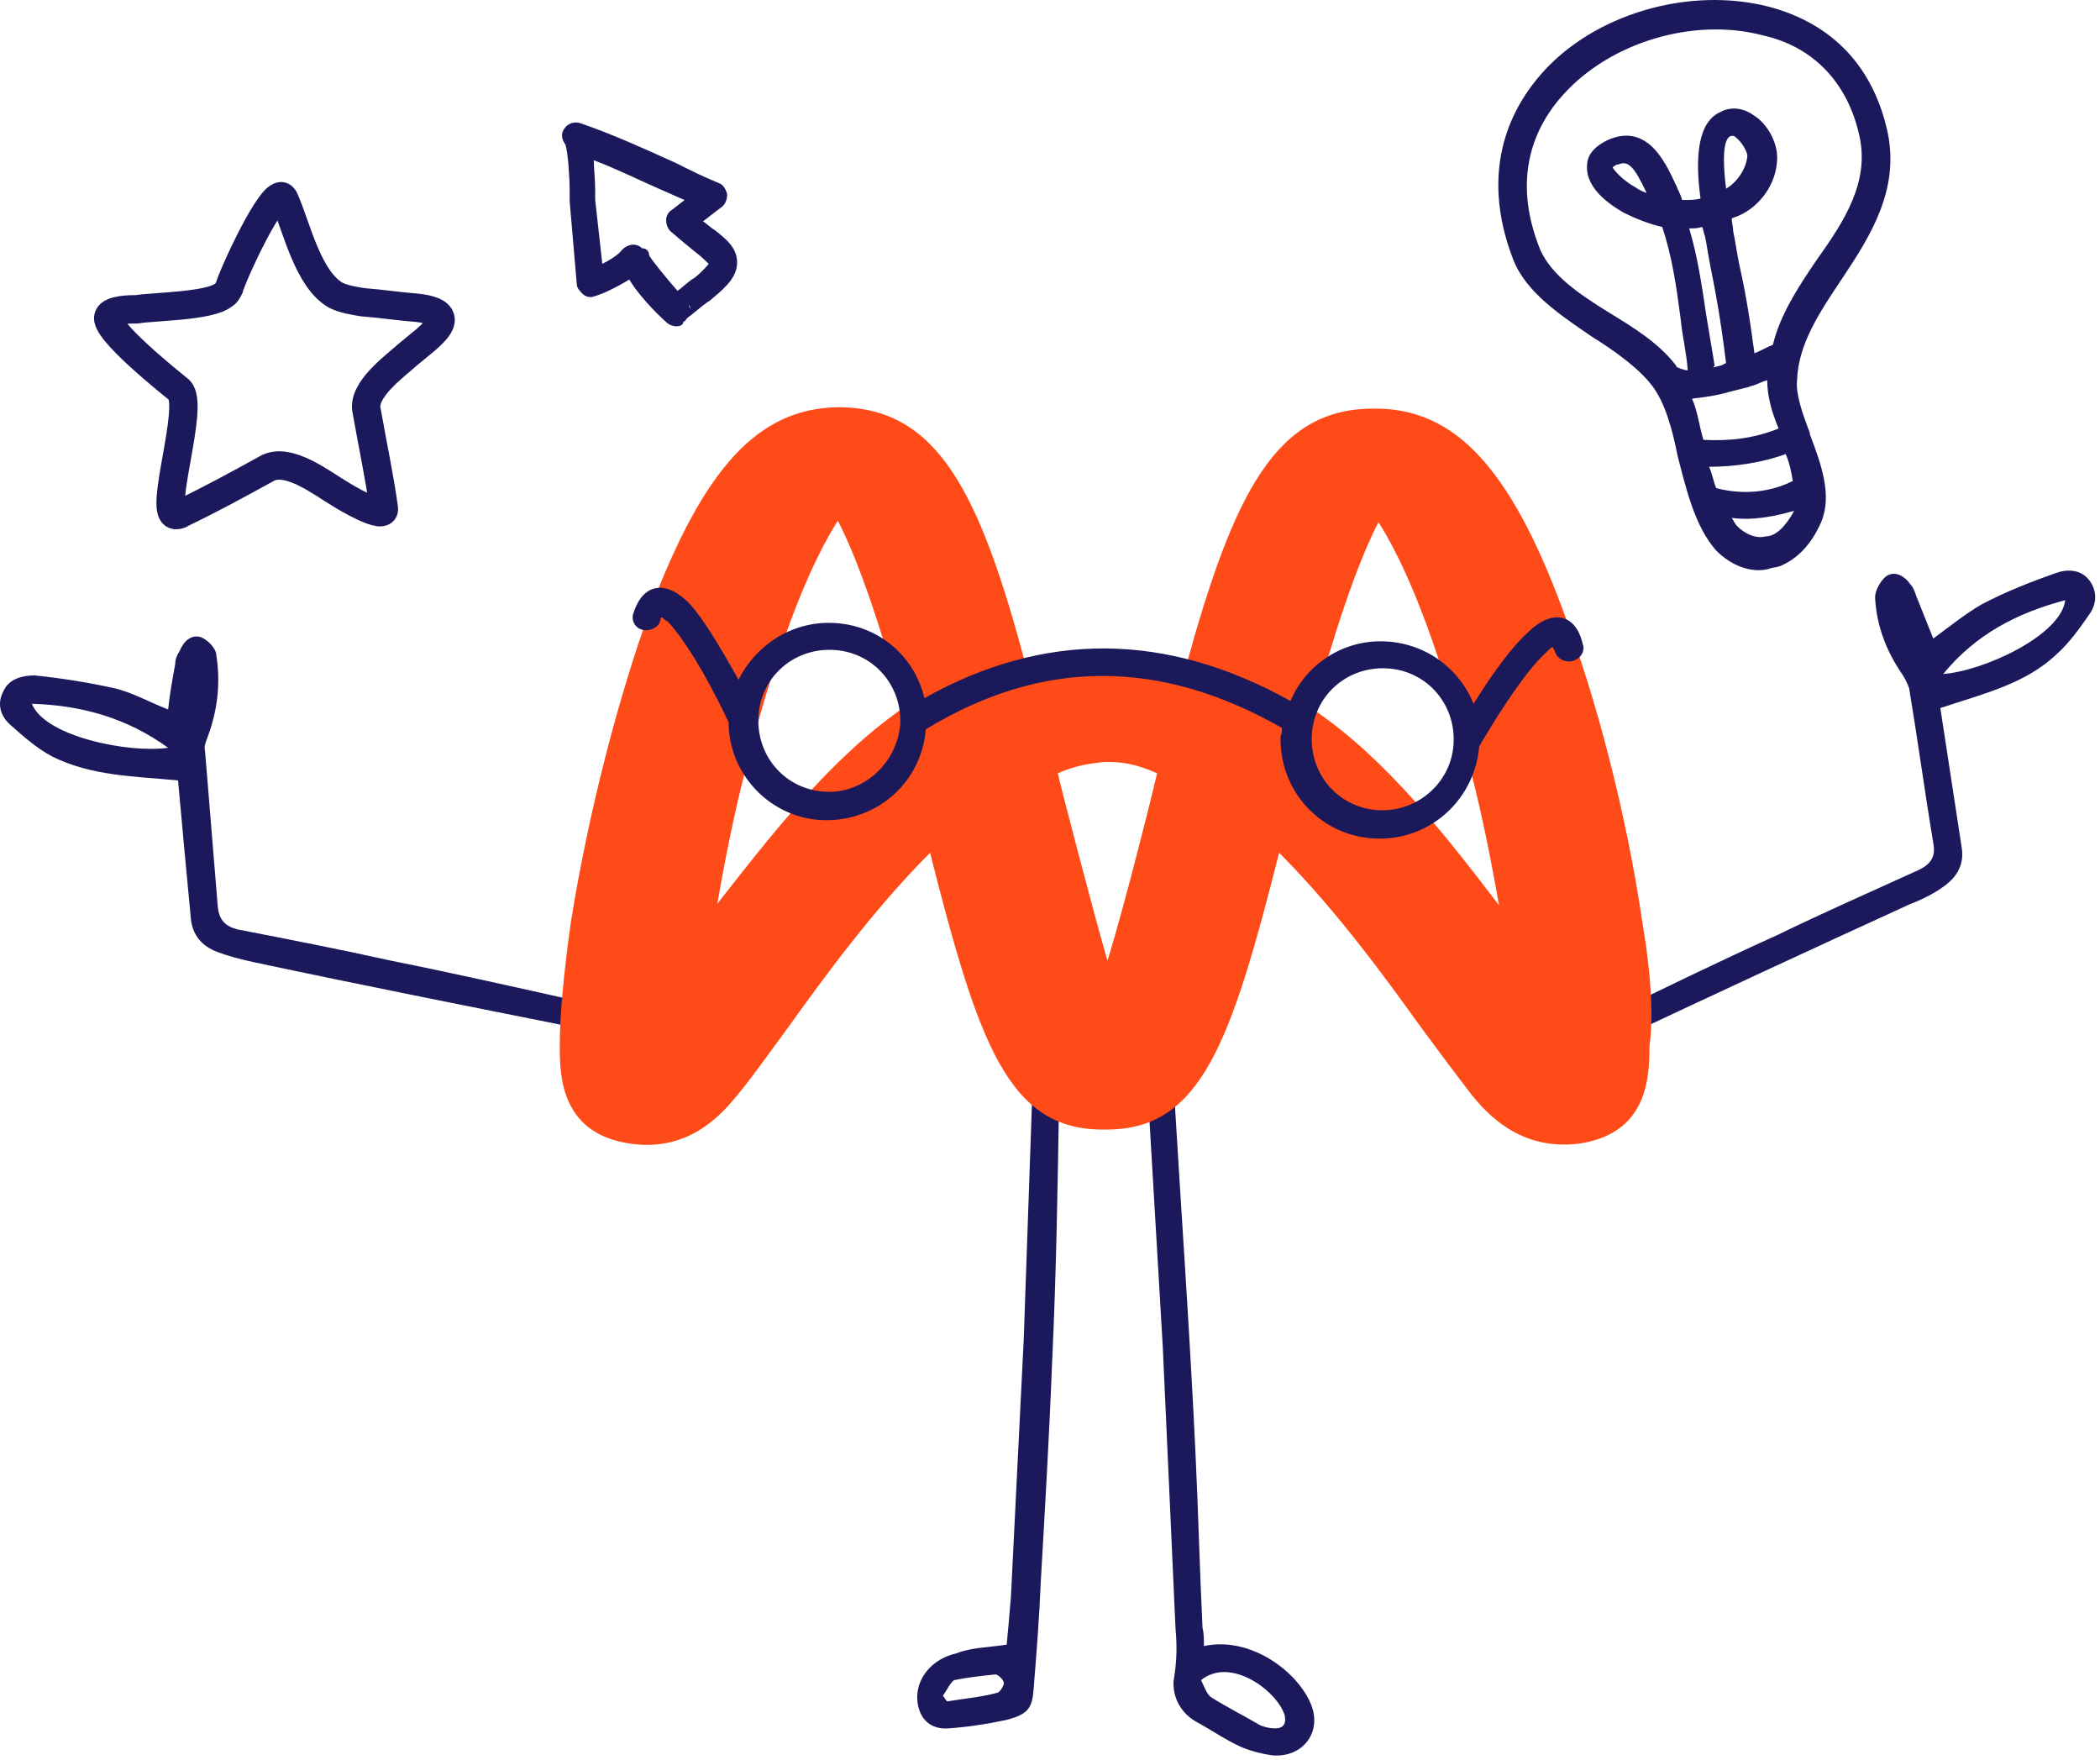
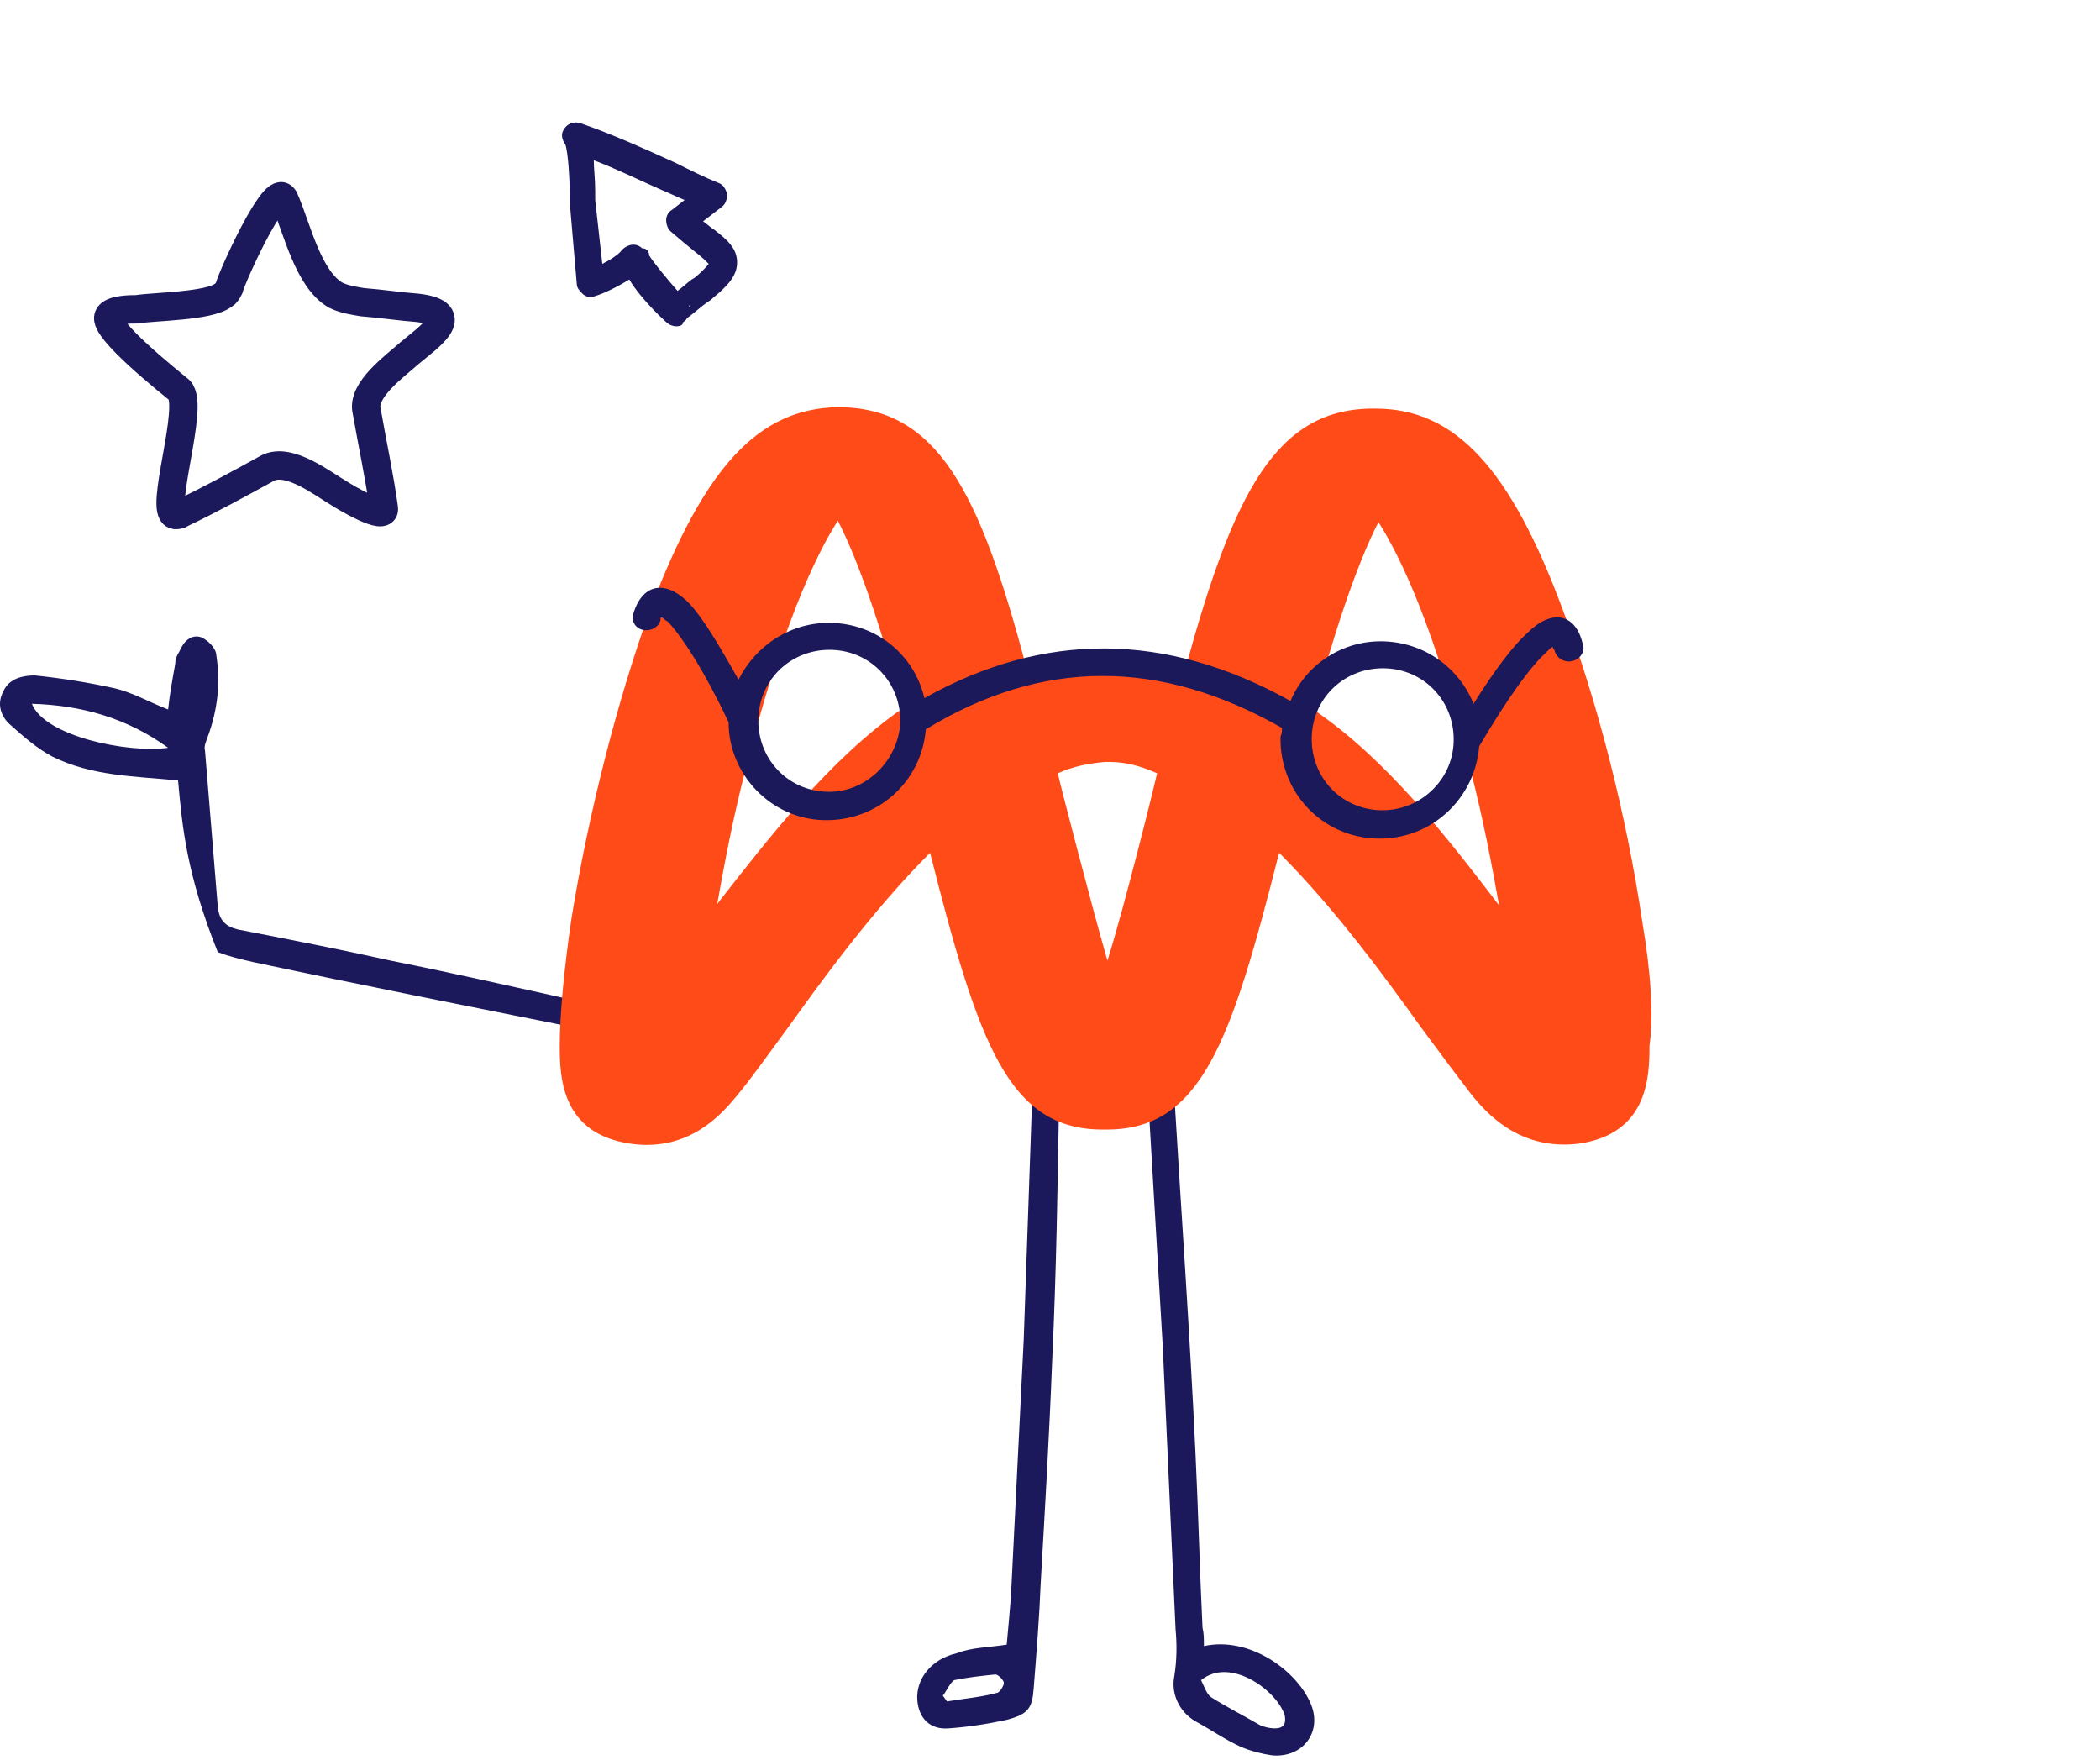
<svg xmlns="http://www.w3.org/2000/svg" width="148px" height="124px" viewBox="0 0 148 124" version="1.1">
  <title>Yuman-admin</title>
  <g id="Page-Logitiel" stroke="none" stroke-width="1" fill="none" fill-rule="evenodd">
    <g id="La-suite-Yumana-V2" transform="translate(-1023, -2966)">
      <g id="Yuman-admin" transform="translate(1023, 2966)">
        <g id="Yuman-hello">
-           <path d="M2.248,49.595 C3.148,51.895 9.048,53.095 11.848,52.695 C8.948,50.595 5.748,49.695 2.248,49.595 M12.548,54.995 C9.448,54.695 6.448,54.695 3.648,53.295 C2.548,52.695 1.648,51.895 0.748,51.095 C0.048,50.495 -0.252,49.595 0.248,48.695 C0.648,47.795 1.648,47.595 2.448,47.595 C4.348,47.795 6.248,48.095 8.048,48.495 C9.348,48.795 10.548,49.495 11.848,49.995 C11.948,48.995 12.148,47.895 12.348,46.795 C12.348,46.495 12.448,46.195 12.648,45.895 C12.948,45.195 13.448,44.695 14.148,44.895 C14.648,45.095 15.248,45.695 15.248,46.195 C15.548,48.095 15.348,49.995 14.648,51.895 C14.548,52.195 14.348,52.595 14.448,52.895 C14.748,56.595 15.048,60.195 15.348,63.895 C15.448,64.895 15.948,65.295 16.748,65.495 C20.348,66.195 23.948,66.895 27.548,67.695 C32.048,68.595 36.448,69.595 40.948,70.595 C41.548,70.695 42.048,71.095 41.848,71.795 C41.648,72.495 41.048,72.495 40.448,72.395 C32.948,70.895 25.348,69.395 17.848,67.795 C16.948,67.595 16.148,67.395 15.348,67.095 C14.248,66.695 13.548,65.895 13.448,64.695 C13.148,61.595 12.848,58.295 12.548,54.995" id="Fill-1" fill="#1B195C" />
-           <path d="M145.548,42.295 C142.148,43.195 139.248,44.695 136.948,47.495 C139.748,47.295 145.248,44.795 145.548,42.295 M136.748,49.895 C137.248,53.195 137.748,56.395 138.248,59.695 C138.448,60.895 137.948,61.795 136.948,62.495 C136.248,62.995 135.448,63.395 134.648,63.695 C127.648,66.895 120.748,70.095 113.748,73.395 C113.148,73.695 112.548,73.795 112.248,73.095 C111.948,72.495 112.348,71.995 112.848,71.795 C116.948,69.795 121.048,67.795 125.248,65.895 C128.548,64.295 131.948,62.795 135.248,61.295 C136.048,60.895 136.448,60.395 136.248,59.395 C135.648,55.795 135.148,52.095 134.548,48.495 C134.448,48.195 134.248,47.795 134.048,47.495 C132.948,45.895 132.248,44.095 132.148,42.095 C132.148,41.595 132.548,40.895 132.948,40.595 C133.548,40.195 134.248,40.595 134.648,41.195 C134.848,41.395 134.948,41.695 135.048,41.995 C135.448,42.995 135.848,43.995 136.248,44.995 C137.348,44.195 138.448,43.295 139.648,42.595 C141.348,41.695 143.148,40.995 144.848,40.395 C145.648,40.095 146.648,40.095 147.248,40.895 C147.848,41.695 147.748,42.595 147.248,43.295 C146.548,44.295 145.848,45.295 144.948,46.095 C142.748,48.195 139.748,48.895 136.748,49.895" id="Fill-1_00000126308521877169954120000012746256972981336236_" fill="#1B195C" />
+           <path d="M2.248,49.595 C3.148,51.895 9.048,53.095 11.848,52.695 C8.948,50.595 5.748,49.695 2.248,49.595 M12.548,54.995 C9.448,54.695 6.448,54.695 3.648,53.295 C2.548,52.695 1.648,51.895 0.748,51.095 C0.048,50.495 -0.252,49.595 0.248,48.695 C0.648,47.795 1.648,47.595 2.448,47.595 C4.348,47.795 6.248,48.095 8.048,48.495 C9.348,48.795 10.548,49.495 11.848,49.995 C11.948,48.995 12.148,47.895 12.348,46.795 C12.348,46.495 12.448,46.195 12.648,45.895 C12.948,45.195 13.448,44.695 14.148,44.895 C14.648,45.095 15.248,45.695 15.248,46.195 C15.548,48.095 15.348,49.995 14.648,51.895 C14.548,52.195 14.348,52.595 14.448,52.895 C14.748,56.595 15.048,60.195 15.348,63.895 C15.448,64.895 15.948,65.295 16.748,65.495 C20.348,66.195 23.948,66.895 27.548,67.695 C32.048,68.595 36.448,69.595 40.948,70.595 C41.548,70.695 42.048,71.095 41.848,71.795 C41.648,72.495 41.048,72.495 40.448,72.395 C32.948,70.895 25.348,69.395 17.848,67.795 C16.948,67.595 16.148,67.395 15.348,67.095 C13.148,61.595 12.848,58.295 12.548,54.995" id="Fill-1" fill="#1B195C" />
          <path d="M84.648,118.395 C84.848,118.795 85.048,119.395 85.348,119.595 C86.448,120.295 87.648,120.895 88.848,121.595 C89.148,121.695 89.448,121.795 89.848,121.795 C90.448,121.795 90.648,121.495 90.548,120.895 C90.048,119.195 86.748,116.695 84.648,118.395 M84.848,115.995 C88.048,115.295 91.348,117.695 92.348,119.995 C93.248,121.995 91.848,123.895 89.648,123.695 C88.948,123.595 88.148,123.395 87.448,123.095 C86.348,122.595 85.348,121.895 84.248,121.295 C83.048,120.595 82.548,119.295 82.748,118.195 C82.948,116.995 82.948,115.895 82.848,114.795 C82.548,108.195 82.248,101.495 81.948,94.895 C81.548,88.095 81.148,81.295 80.748,74.495 C80.748,74.095 80.548,73.695 80.548,73.195 C80.548,72.795 80.448,72.295 80.648,71.995 C80.848,71.795 81.448,71.695 81.648,71.795 C81.948,71.995 82.248,72.395 82.348,72.795 C82.548,74.195 82.648,75.595 82.748,76.995 C83.248,85.395 83.848,93.795 84.248,102.295 C84.448,106.395 84.548,110.595 84.748,114.695 C84.848,115.095 84.848,115.495 84.848,115.995" id="Fill-6" fill="#1B195C" />
          <path d="M66.448,119.495 C66.548,119.595 66.648,119.795 66.748,119.895 C67.948,119.695 69.148,119.595 70.248,119.295 C70.448,119.295 70.748,118.795 70.748,118.595 C70.748,118.395 70.348,117.995 70.148,117.995 C69.148,118.095 68.248,118.195 67.248,118.395 C66.948,118.595 66.748,119.095 66.448,119.495 M70.948,115.895 C71.048,114.895 71.148,113.695 71.248,112.495 C71.548,106.495 71.848,100.395 72.148,94.395 C72.348,88.695 72.548,82.895 72.748,77.195 C72.748,76.395 72.648,75.595 72.748,74.795 C72.848,74.395 73.248,74.095 73.548,73.695 C73.848,73.995 74.448,74.295 74.548,74.595 C74.748,75.295 74.648,76.095 74.648,76.895 C74.548,83.295 74.448,89.695 74.148,95.995 C73.948,101.195 73.648,106.295 73.348,111.495 C73.248,113.995 73.048,116.495 72.848,118.995 C72.748,120.395 72.448,120.795 70.948,121.195 C69.548,121.495 68.248,121.695 66.848,121.795 C65.548,121.895 64.748,121.095 64.648,119.795 C64.548,118.295 65.648,116.895 67.448,116.495 C68.448,116.095 69.648,116.095 70.948,115.895" id="Fill-9" fill="#1B195C" />
          <path d="M92.548,49.995 C93.948,44.895 95.548,39.895 97.148,36.795 C98.748,39.295 101.148,44.395 103.648,54.295 C104.548,57.795 105.148,60.995 105.648,63.795 C102.048,59.095 97.748,53.495 92.548,49.995 M78.048,67.695 C76.948,63.895 74.648,54.995 74.548,54.495 C75.648,53.995 76.748,53.795 77.848,53.695 C77.848,53.695 78.248,53.695 78.248,53.695 C79.348,53.695 80.448,53.995 81.548,54.495 C81.448,54.995 79.248,63.895 78.048,67.695 M50.548,63.695 C51.048,60.895 51.648,57.695 52.548,54.195 C55.048,44.295 57.448,39.195 59.048,36.695 C60.648,39.795 62.248,44.795 63.648,49.895 C58.448,53.495 54.148,59.095 50.548,63.695 M115.748,64.995 C114.648,57.495 112.548,49.295 110.148,42.995 C106.448,32.995 102.548,28.795 96.948,28.795 C89.948,28.695 86.948,34.695 83.548,47.095 C81.948,46.695 80.248,46.395 78.448,46.395 L77.448,46.395 C75.648,46.495 73.948,46.695 72.348,47.095 C69.048,34.595 66.048,28.695 59.048,28.695 C53.448,28.795 49.648,32.895 45.848,42.895 C43.548,49.195 41.448,57.395 40.248,64.895 C39.748,68.395 39.448,71.495 39.448,73.695 C39.448,75.895 39.548,79.895 44.448,80.595 C48.648,81.195 50.948,78.395 51.948,77.195 C52.948,75.995 54.148,74.295 55.548,72.395 C57.848,69.195 61.448,64.195 65.548,60.095 C68.948,73.495 71.048,79.695 77.848,79.595 C84.648,79.695 86.748,73.495 90.148,60.095 C94.248,64.195 97.848,69.195 100.148,72.395 C101.548,74.295 102.748,75.895 103.748,77.195 C104.748,78.395 107.048,81.095 111.248,80.595 C116.148,79.895 116.248,75.895 116.248,73.695 C116.548,71.595 116.348,68.495 115.748,64.995" id="Fill-14-Copy-2" fill="#FF4B18" />
          <path d="M19.948,13.895 C20.048,13.995 20.048,14.095 20.148,14.295 C20.948,16.195 21.748,19.695 23.648,20.795 C24.248,21.095 24.948,21.195 25.548,21.295 C26.848,21.395 28.148,21.595 29.448,21.695 C32.748,22.095 30.148,23.795 28.848,24.895 C27.848,25.795 25.448,27.495 25.848,28.995 C26.248,31.295 26.748,33.595 27.048,35.795 C27.248,36.795 24.248,34.995 23.948,34.795 C22.748,34.095 20.348,32.195 18.848,32.995 C16.848,34.095 14.848,35.195 12.748,36.195 C12.648,36.295 12.448,36.295 12.348,36.295 C11.148,36.095 13.748,28.595 12.648,27.495 C12.048,26.995 7.248,23.195 7.648,22.295 C7.848,21.795 9.248,21.795 9.648,21.795 C10.848,21.595 14.748,21.595 15.748,20.795 C15.948,20.695 16.048,20.495 16.148,20.295 C16.348,19.495 19.248,13.095 19.948,13.895 Z" id="Path" stroke="#1B195C" stroke-width="2" stroke-linecap="round" />
-           <path d="M124.748,0.495 C119.048,-1.005 112.248,0.995 108.548,5.295 C105.448,8.895 104.748,13.395 106.648,18.295 C107.548,20.595 109.948,22.195 112.148,23.695 C113.748,24.695 115.448,25.895 116.448,27.195 C117.348,28.395 117.848,30.195 118.248,32.195 C118.848,34.495 119.448,37.095 120.948,38.795 C122.048,39.895 123.448,40.395 124.648,40.095 C124.848,39.995 125.148,39.995 125.448,39.895 C126.648,39.395 127.648,38.395 128.348,36.795 C129.148,34.895 128.348,32.695 127.548,30.595 C127.548,30.595 127.548,30.595 127.548,30.495 L127.548,30.495 L127.548,30.495 C127.048,29.195 126.548,27.795 126.648,26.795 C126.748,24.195 128.248,21.995 129.848,19.595 C131.848,16.595 133.848,13.395 133.048,9.395 C132.048,4.695 129.148,1.695 124.748,0.495 Z M121.948,27.595 C122.348,27.495 122.748,27.395 123.148,27.295 L123.148,27.295 L123.148,27.295 C123.248,27.295 123.348,27.195 123.448,27.195 C123.848,27.095 124.148,26.895 124.548,26.795 C124.548,27.895 124.848,28.995 125.348,30.195 C123.648,30.895 121.848,31.095 120.048,30.995 C119.748,29.995 119.648,28.995 119.248,28.095 C120.048,27.995 120.948,27.895 121.948,27.595 Z M120.148,16.595 L120.248,17.095 C120.348,17.695 120.448,18.295 120.548,18.795 C120.948,20.795 121.248,22.395 121.648,25.595 C121.548,25.595 121.448,25.695 121.448,25.695 C121.248,25.795 121.048,25.795 120.748,25.895 C120.748,25.895 120.748,25.795 120.848,25.795 C120.648,24.595 120.448,23.395 120.248,22.195 C119.948,20.195 119.648,18.095 119.048,16.095 C119.348,16.095 119.648,16.095 119.948,15.995 C120.048,16.095 120.048,16.395 120.148,16.595 Z M120.948,34.395 C120.748,33.895 120.648,33.295 120.448,32.895 C122.248,32.895 124.248,32.595 125.848,31.995 C126.148,32.695 126.248,33.295 126.348,33.895 C124.748,34.695 122.848,34.895 120.948,34.395 Z M124.448,37.795 C123.748,37.995 122.948,37.595 122.448,37.095 C122.248,36.895 122.248,36.795 122.048,36.495 C123.548,36.695 125.048,36.395 126.448,35.995 C125.848,37.095 125.148,37.795 124.448,37.795 Z M131.048,9.595 C131.748,12.795 130.048,15.495 128.048,18.295 C126.748,20.195 125.448,22.195 124.948,24.295 C124.448,24.495 124.148,24.695 123.648,24.895 C123.248,21.895 122.948,20.295 122.548,18.495 C122.448,17.995 122.348,17.395 122.248,16.795 L122.148,16.295 C122.148,15.995 122.048,15.695 122.048,15.395 C122.248,15.295 122.348,15.295 122.548,15.195 C123.948,14.595 125.248,12.995 125.248,11.095 C125.248,9.995 124.548,8.695 123.548,8.095 C122.848,7.595 121.948,7.495 121.248,7.895 C119.648,8.595 119.448,11.095 119.848,13.995 C119.448,14.095 119.048,14.095 118.548,14.095 C118.448,13.695 118.248,13.395 118.148,13.095 L118.048,12.895 C117.348,11.395 116.048,8.595 113.248,9.895 C112.048,10.495 111.848,11.195 111.848,11.695 C111.748,13.395 113.748,14.595 114.448,14.995 C115.248,15.395 116.248,15.795 117.148,15.995 C117.848,18.095 118.148,20.195 118.448,22.495 C118.548,23.595 118.848,24.795 118.948,26.095 C118.748,26.095 118.448,25.995 118.248,25.895 C118.248,25.895 118.148,25.895 118.148,25.795 C116.948,24.195 115.148,23.095 113.348,21.995 C111.248,20.695 109.348,19.395 108.548,17.595 C106.448,12.395 108.248,8.795 110.148,6.695 C113.448,2.995 119.348,1.195 124.248,2.495 C127.848,3.295 130.248,5.895 131.048,9.595 Z M121.648,13.295 C121.248,10.095 121.748,9.695 121.948,9.595 L121.948,9.595 C122.048,9.595 122.148,9.495 122.348,9.695 C122.748,9.995 123.148,10.695 123.148,10.995 C123.048,11.995 122.348,12.895 121.648,13.295 Z M116.048,13.595 C115.748,13.495 115.548,13.395 115.248,13.195 C114.348,12.695 113.748,11.995 113.648,11.795 C113.648,11.795 113.748,11.695 113.948,11.595 L114.048,11.595 C114.748,11.295 115.148,11.695 116.048,13.595 Z" id="Shape" fill="#1B195C" fill-rule="nonzero" />
        </g>
        <path d="M47.648,22.995 C47.448,22.995 47.148,22.895 46.948,22.695 C46.948,22.695 45.248,21.195 44.348,19.695 C43.548,20.195 42.548,20.695 41.848,20.895 C41.548,20.995 41.248,20.895 41.048,20.695 C40.848,20.495 40.648,20.295 40.648,19.995 L40.148,14.195 C40.148,14.095 40.148,13.795 40.148,13.395 C40.148,12.695 40.048,10.795 39.848,10.195 C39.648,9.895 39.548,9.595 39.648,9.295 C39.848,8.795 40.348,8.495 40.948,8.695 C43.248,9.495 45.448,10.495 47.648,11.495 C48.648,11.995 49.648,12.495 50.648,12.895 C50.948,12.995 51.148,13.295 51.248,13.695 C51.248,13.995 51.148,14.395 50.848,14.595 L49.548,15.595 C49.848,15.795 50.148,16.095 50.348,16.195 C51.248,16.895 51.948,17.495 51.948,18.495 C51.948,19.395 51.348,20.095 50.248,20.995 C50.248,20.995 50.048,21.195 49.848,21.295 C49.548,21.495 48.748,22.195 48.448,22.395 C48.348,22.495 48.348,22.595 48.148,22.695 C48.148,22.895 47.948,22.995 47.648,22.995 Z M48.548,21.495 C48.548,21.595 48.648,21.695 48.648,21.795 C48.648,21.695 48.648,21.595 48.548,21.495 Z M45.748,17.995 C46.048,18.495 47.048,19.695 47.748,20.495 C48.048,20.295 48.348,19.995 48.748,19.695 C48.948,19.595 49.048,19.495 49.048,19.495 C49.648,18.995 49.848,18.695 49.948,18.595 C49.748,18.395 49.448,18.095 49.048,17.795 C48.548,17.395 47.948,16.895 47.248,16.295 C47.048,16.095 46.948,15.795 46.948,15.495 C46.948,15.195 47.148,14.895 47.348,14.795 L48.248,14.095 C47.748,13.895 47.148,13.595 46.648,13.395 C45.048,12.695 43.448,11.895 41.848,11.295 C41.848,11.895 41.948,12.595 41.948,13.495 C41.948,13.795 41.948,13.995 41.948,14.095 L42.448,18.595 C43.048,18.295 43.648,17.895 43.848,17.595 C44.248,17.195 44.848,17.095 45.248,17.495 C45.648,17.495 45.748,17.795 45.748,17.995 Z" id="Shape" fill="#1B195C" fill-rule="nonzero" />
        <path d="M111.548,45.395 C111.048,43.195 109.348,42.895 107.648,44.595 L107.648,44.595 C106.648,45.495 105.348,47.195 103.848,49.595 C102.848,47.095 100.448,45.295 97.548,45.195 C94.648,45.095 92.048,46.795 90.948,49.395 C82.148,44.495 73.548,44.495 65.148,49.195 C64.448,46.195 61.848,43.995 58.648,43.895 C55.748,43.795 53.248,45.495 52.048,47.895 C50.648,45.395 49.548,43.595 48.648,42.595 L48.648,42.595 C47.048,40.895 45.348,40.995 44.648,43.195 C44.448,43.695 44.748,44.295 45.348,44.395 C45.848,44.495 46.448,44.195 46.548,43.695 C46.548,43.595 46.548,43.495 46.648,43.495 L46.648,43.495 C46.748,43.595 46.848,43.695 47.048,43.795 L47.148,43.895 C48.148,44.995 49.648,47.295 51.348,50.895 C51.348,54.595 54.348,57.695 58.048,57.795 C61.848,57.895 64.948,55.095 65.248,51.395 C73.448,46.395 81.748,46.395 90.348,51.295 C90.348,51.495 90.348,51.695 90.248,51.895 C90.148,55.795 93.148,58.995 97.048,59.095 C100.848,59.195 103.948,56.295 104.248,52.595 C106.248,49.195 107.848,46.995 108.948,45.995 L109.048,45.895 C109.248,45.695 109.348,45.595 109.448,45.595 L109.448,45.595 C109.448,45.695 109.448,45.695 109.548,45.795 C109.648,46.295 110.148,46.695 110.748,46.595 C111.348,46.495 111.748,45.895 111.548,45.395 Z M58.248,55.795 C55.448,55.695 53.348,53.395 53.448,50.595 C53.548,47.795 55.848,45.695 58.648,45.795 C61.448,45.895 63.548,48.195 63.448,50.995 C63.248,53.695 60.948,55.895 58.248,55.795 Z M97.248,57.095 C94.448,56.995 92.348,54.695 92.448,51.895 C92.548,49.095 94.848,46.995 97.648,47.095 C100.448,47.195 102.548,49.495 102.448,52.295 C102.348,55.095 99.948,57.195 97.248,57.095 Z" id="Shape" fill="#1B195A" fill-rule="nonzero" />
      </g>
    </g>
  </g>
</svg>